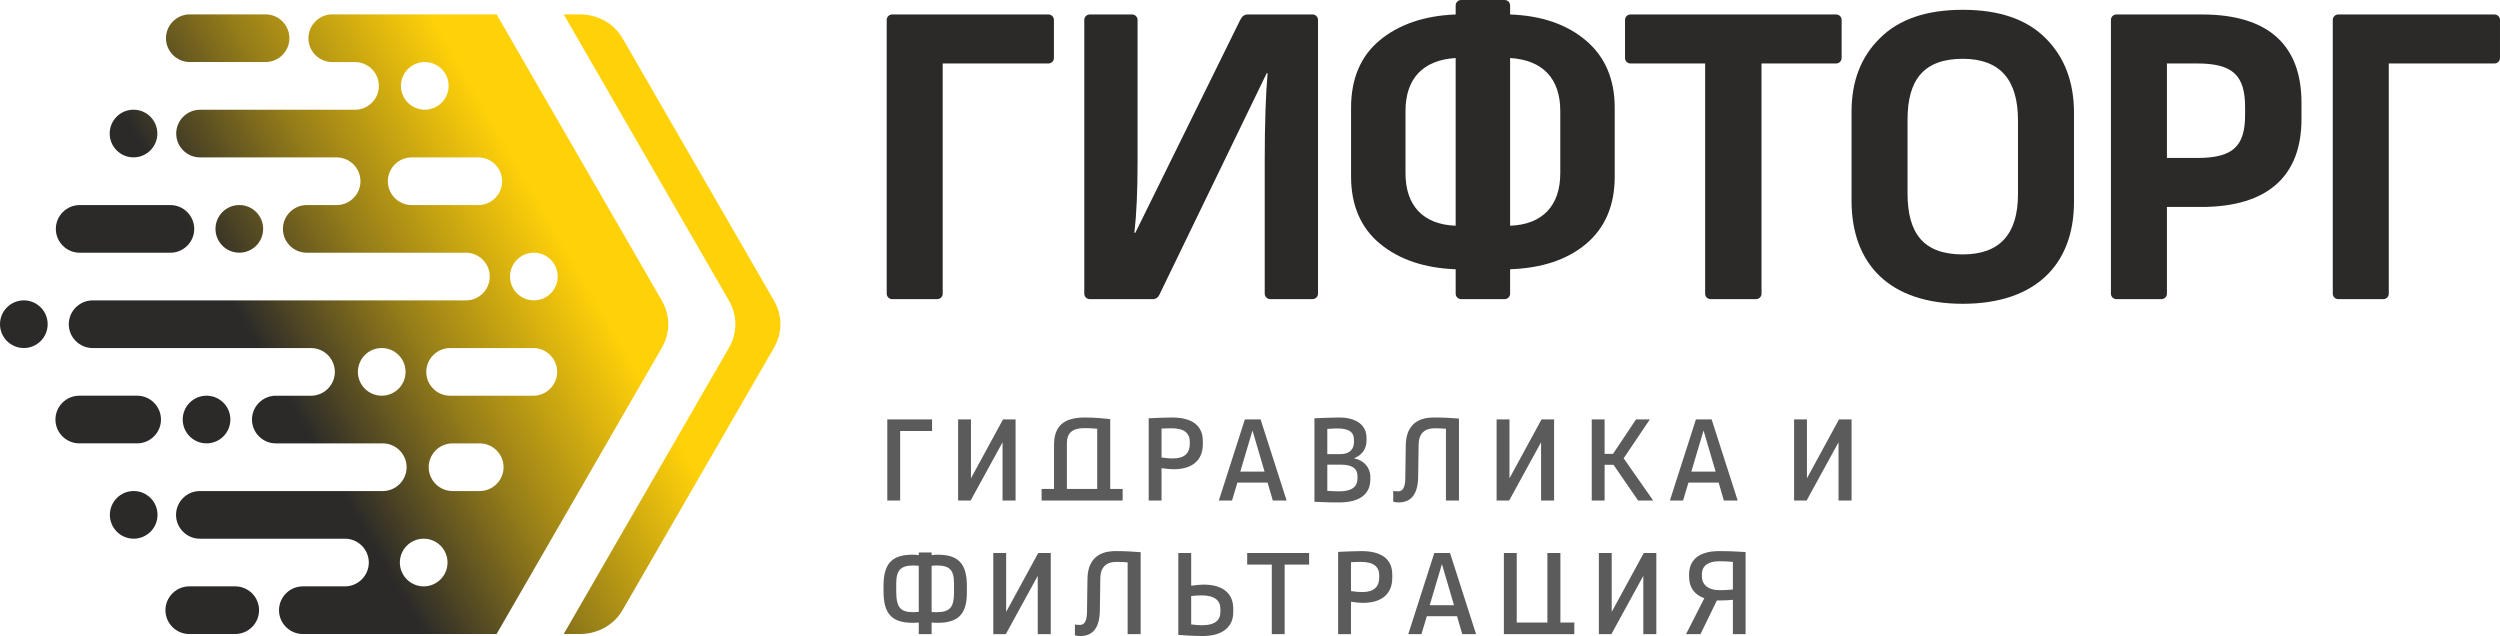
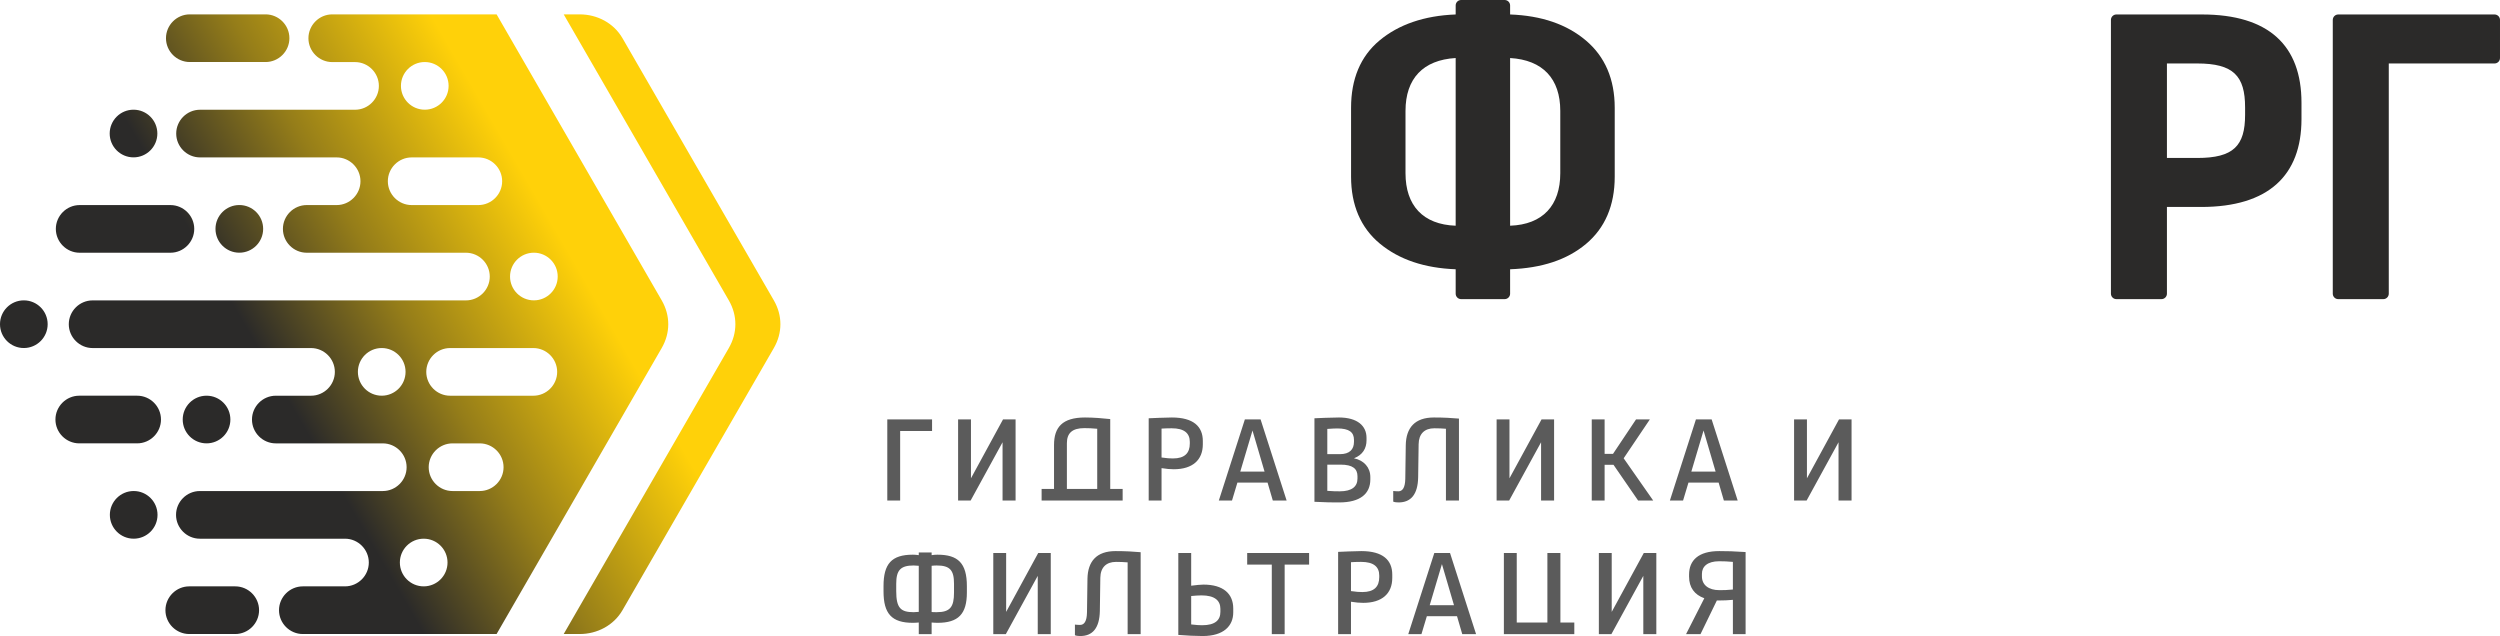
<svg xmlns="http://www.w3.org/2000/svg" xml:space="preserve" width="107.097mm" height="27.247mm" version="1.1" style="shape-rendering:geometricPrecision; text-rendering:geometricPrecision; image-rendering:optimizeQuality; fill-rule:evenodd; clip-rule:evenodd" viewBox="0 0 11831.23 3010">
  <defs>
    <style type="text/css">
   
    .fil1 {fill:#5B5B5B;fill-rule:nonzero}
    .fil0 {fill:#2B2A29;fill-rule:nonzero}
    .fil2 {fill:url(#id0)}
   
  </style>
    <linearGradient id="id0" gradientUnits="userSpaceOnUse" x1="1543.66" y1="2205" x2="2841.74" y2="1452.58">
      <stop offset="0" style="stop-opacity:1; stop-color:#2B2A29" />
      <stop offset="0.451" style="stop-opacity:1; stop-color:#957D19" />
      <stop offset="1" style="stop-opacity:1; stop-color:#FFD109" />
    </linearGradient>
  </defs>
  <g id="Layer_x0020_1">
    <g id="_2736107179216">
      <g>
        <path class="fil0" d="M10254.97 979.44l161.94 0c318.4,0 474.84,-149.06 474.84,-415.94l0 -77.29c0,-270.53 -154.62,-417.76 -471.15,-417.76l-404.87 0c-14.2,0 -25.78,11.58 -25.78,25.77 0,431.87 0,863.73 0,1295.6 0,14.2 11.59,25.78 25.78,25.78 71.15,0 142.3,0 213.45,0 14.2,0 25.78,-11.59 25.78,-25.78 0,-136.79 0,-273.59 0,-410.39zm369.91 -436.16c0,147.23 -55.2,204.28 -226.37,204.28l-143.55 0 0 -447.22 143.55 0c171.16,0 226.37,58.89 226.37,207.96l0 34.98z" />
-         <path class="fil0" d="M9815.15 534.08c0,-145.39 -44.18,-263.19 -134.36,-353.38 -90.19,-90.16 -220.85,-134.33 -392.01,-134.33 -171.15,0 -301.83,44.18 -392,134.33 -90.19,88.34 -134.36,204.28 -134.36,347.86l0 421.43c0,300 180.34,487.71 526.35,487.71 344.16,0 526.36,-185.87 526.36,-482.19l0 -421.44zm-265.04 384.64c0,189.57 -86.49,285.25 -261.32,285.25 -185.89,0 -261.34,-99.38 -261.34,-288.93l0 -349.68c0,-185.9 75.45,-287.1 261.34,-287.1 174.83,0 261.32,97.54 261.32,290.77l0 349.69z" />
-         <path class="fil0" d="M8336.39 300.34l353.33 0c14.2,0 25.78,-11.59 25.78,-25.78 0,-60.11 0,-120.22 0,-180.32 0,-14.2 -11.59,-25.77 -25.78,-25.77 -324.5,0 -649.02,0 -973.52,0 -14.2,0 -25.78,11.58 -25.78,25.77 0,60.11 0,120.22 0,180.32 0,14.2 11.59,25.78 25.78,25.78l353.32 0c0,363.16 0,726.33 0,1089.49 0,14.2 11.59,25.78 25.78,25.78 71.77,0 143.55,0 215.31,0 14.2,0 25.77,-11.59 25.77,-25.78 0,-363.16 0,-726.33 0,-1089.49z" />
-         <path class="fil0" d="M6211.65 68.46c-102.44,0 -204.89,0 -307.33,0 -14.74,0 -26.68,8.73 -34.98,25.75l-496.14 1006.82c-0.52,1.06 -1.71,1.59 -2.85,1.26 -1.14,-0.34 -1.86,-1.43 -1.71,-2.61 9.88,-84.85 14.84,-195.91 14.84,-330.03l0 -675.41c0,-14.2 -11.59,-25.77 -25.78,-25.77 -66.85,0 -133.7,0 -200.55,0 -14.2,0 -25.78,11.59 -25.78,25.77l0 1295.6c0,14.2 11.59,25.78 25.78,25.78l299.96 0c12.86,0 23.38,-7.6 29.43,-20.24l507.68 -1048.09c0.52,-1.06 1.69,-1.59 2.83,-1.27 1.13,0.31 1.86,1.37 1.76,2.54 -8.48,95.34 -13.51,232.65 -13.51,411.88l0 629.39c0,14.2 11.59,25.78 25.78,25.78 66.85,0 133.71,0 200.57,0 14.2,0 25.78,-11.59 25.78,-25.78 0,-431.86 0,-863.73 0,-1295.6 0,-14.2 -11.59,-25.77 -25.78,-25.77z" />
        <path class="fil0" d="M7146.58 1389.85l0 -115.55c149.09,-5.52 268.77,-44.24 358.9,-119.64 90.09,-75.37 136.18,-182.2 136.18,-318.38l0 -326.11c0,-136.2 -46.52,-242.47 -136.18,-318.4 -90.58,-76.7 -209.81,-117.8 -358.9,-123.31l0 -42.7c0,-14.17 -11.59,-25.76 -25.76,-25.76l-206.13 0c-14.17,0 -25.76,11.59 -25.76,25.76l0 42.7c-149.07,5.51 -270.6,47.92 -360.72,123.31 -90.11,75.39 -134.33,182.33 -134.33,318.4l0 326.11c0,134.23 45.68,241.6 136.18,316.56 91.58,75.84 211.65,115.94 358.88,121.46l0 115.55c0,14.17 11.59,25.76 25.76,25.76l206.13 0c14.17,0 25.76,-11.59 25.76,-25.76zm-257.65 -321.68c-154.59,-5.52 -237.4,-95.71 -237.4,-248.45l0 -294.84c0,-152.77 82.81,-241.1 237.4,-250.3l0 793.58zm495.08 -248.45c0,152.46 -82.81,242.93 -237.43,248.45l0 -793.58c154.62,9.19 237.43,97.65 237.43,250.3l0 294.84z" />
-         <path class="fil0" d="M4461.36 300.34l500.56 0c14.2,0 25.77,-11.58 25.77,-25.78l0 -180.32c0,-14.2 -11.58,-25.77 -25.77,-25.77l-739.8 0c-14.2,0 -25.78,11.58 -25.78,25.77 0,431.87 0,863.73 0,1295.6 0,14.2 11.59,25.78 25.78,25.78 71.15,0 142.3,0 213.45,0 14.2,0 25.78,-11.59 25.78,-25.78 0,-363.15 0,-726.33 0,-1089.49z" />
        <path class="fil0" d="M11304.89 300.34l500.56 0c14.2,0 25.77,-11.58 25.77,-25.78l0 -180.32c0,-14.2 -11.58,-25.77 -25.77,-25.77l-739.8 0c-14.2,0 -25.78,11.58 -25.78,25.77 0,431.87 0,863.73 0,1295.6 0,14.2 11.59,25.78 25.78,25.78 71.15,0 142.3,0 213.45,0 14.2,0 25.78,-11.59 25.78,-25.78 0,-363.15 0,-726.33 0,-1089.49z" />
      </g>
      <path class="fil1" d="M4411 1984.74l-211.9 0 0 383.96 60.87 0 0 -329.12 151.03 0 0 -54.84zm395.2 0l-59.36 0 -151.78 278.76 0 -278.76 -60.87 0 0 383.96 59.37 0 151.03 -275.76 0 275.76 61.61 0 0 -383.96zm328.5 -9.01c-107.44,0 -146.52,46.61 -146.52,129.98l0 208.13 -58.77 0 0 54.86c113.71,0 269.82,0 383.52,0l0 -54.86 -58.77 0 0 -330.61c-33.8,-3.76 -79.64,-7.5 -119.46,-7.5zm-3 50.33c20.28,0 35.32,0.76 60.87,3.02l0 284.76 -143.52 0 0 -216.39c0,-47.34 24.8,-71.39 82.65,-71.39zm414.15 -50.33c-35.31,0 -84.91,2.99 -109.7,3.74l0 389.22 60.86 0 0 -153.29c22.55,3.77 41.33,5.27 57.87,5.27 89.42,0 137.49,-44.33 137.49,-117.97l0 -15.78c0,-68.38 -44.33,-111.2 -146.52,-111.2zm-0.75 51.09c59.37,0 85.66,23.31 85.66,64.61l0 7.51c0,45.06 -24.04,70.64 -79.65,70.64 -13.52,0 -29.3,-0.76 -54.1,-4.51l0 -136.76c13.53,-0.75 24.04,-1.49 48.09,-1.49zm420.61 -42.08l-74.38 0 -123.23 383.96 62.36 0 25.55 -84.91 142.76 0 24.8 84.91 65.37 0 -123.23 -383.96zm-38.31 52.58l57.1 194.62 -114.97 0 57.87 -194.62zm408.89 -61.6c-38.32,0 -96.18,2.99 -115.72,3.74l0 395.23c59.37,3 80.4,3 117.22,3 99.93,0 147.27,-41.33 147.27,-108.96l0 -11.27c0,-45.08 -30.06,-78.89 -77.4,-88.66 41.34,-15.78 59.37,-47.34 59.37,-84.91l0 -12.02c0,-56.35 -42.83,-96.17 -130.74,-96.17l0 0zm-7.51 51.83c56.35,0 78.89,18.08 78.89,54.1l0 9.03c0,36.01 -20.33,58.61 -66.87,58.61l-59.36 0 0 -119.46c24.04,-1.51 36.07,-2.26 47.34,-2.26zm15.78 171.32c57.1,0 79.65,19.59 79.65,54.85l0 11.27c0,36.78 -25.55,60.11 -83.41,60.11 -19.54,0 -29.31,0 -59.36,-2.25l0 -123.97 63.11 0zm441.2 -223.15c-90.17,0 -131.49,48.84 -133,130.73l-2.25 159.3c-0.75,44.33 -14.27,59.35 -33.06,59.35 -8.26,0 -16.53,-0.74 -24.04,-1.49l0 50.34c7.51,3 16.53,3.76 25.54,3.76 57.85,0 90.92,-37.57 92.42,-118.72l2.26 -157.04c0.74,-48.84 27.79,-75.13 74.38,-75.13 21.79,0 35.32,0.74 54.85,2.25l0 339.62 61.61 0 0 -387.72c-34.56,-2.99 -71.38,-5.25 -118.71,-5.25zm568.93 9.01l-59.36 0 -151.78 278.76 0 -278.76 -60.87 0 0 383.96 59.37 0 151.03 -275.76 0 275.76 61.61 0 0 -383.96zm453.23 0l-65.38 0 -108.96 163.05 -39.81 0 0 -163.05 -60.87 0 0 383.96 60.87 0 0 -169.07 42.08 0 116.46 169.07 71.39 0 -139.76 -199.88 123.98 -184.08zm292.42 0l-74.38 0 -123.24 383.96 62.37 0 25.55 -84.91 142.76 0 24.79 84.91 65.37 0 -123.22 -383.96zm-38.32 52.58l57.1 194.62 -114.96 0 57.85 -194.62zm700.43 -52.58l-59.36 0 -151.78 278.76 0 -278.76 -60.87 0 0 383.96 59.36 0 151.04 -275.76 0 275.76 61.61 0 0 -383.96zm-4353.54 629.89l-60.86 0 0 12.63c-9.77,-1.5 -18.79,-2.26 -27.81,-2.26 -101.44,0 -139,43.7 -139,148.77l0 24.93c0,105.08 38.31,148.77 139,148.77 9.01,0 18.78,-0.75 27.81,-1.5l0 55.01 60.86 0 0 -55.01c9.01,0.75 18.04,1.5 27.81,1.5 98.43,0 139.01,-41.33 139.01,-143.51l0 -30.19c0,-108.95 -42.08,-148.77 -139.01,-148.77 -9.77,0 -18.79,0.76 -27.81,2.26l0 -12.63zm-84.9 61.46c7.51,0 15.78,0.76 24.04,1.5l0 218.04c-8.26,0.75 -16.53,1.5 -24.04,1.5 -61.62,0 -82.65,-19.54 -82.65,-99.93l0 -34.7c0,-64.61 21.03,-86.41 82.65,-86.41zm108.94 0c62.37,0 81.9,21.91 81.9,86.41l0 42.21c0,68.26 -18.78,92.42 -81.9,92.42 -8.25,0 -16.53,0 -24.04,-0.75l0 -218.79c7.51,-0.74 15.79,-1.5 24.04,-1.5zm539.76 -59.06l-59.36 0 -151.78 278.75 0 -278.75 -60.87 0 0 383.96 59.37 0 151.03 -275.76 0 275.76 61.61 0 0 -383.96zm306.71 -9.03c-90.18,0 -131.49,48.85 -133,130.74l-2.26 159.29c-0.74,44.34 -14.27,59.36 -33.05,59.36 -8.26,0 -16.53,-0.74 -24.04,-1.49l0 50.33c7.51,3.02 16.53,3.77 25.54,3.77 57.85,0 90.92,-37.57 92.42,-118.72l2.25 -157.04c0.75,-48.84 27.81,-75.13 74.39,-75.13 21.79,0 35.31,0.74 54.85,2.25l0 339.62 61.61 0 0 -387.72c-34.57,-3 -71.39,-5.26 -118.71,-5.26zm357.8 9.03l-60.87 0 0 387.71c38.32,3 80.4,5.26 114.97,5.26 99.93,0 145.02,-48.1 145.02,-111.96l0 -18.03c0,-69.88 -46.59,-113.45 -141.26,-113.45 -13.53,0 -34.57,2.25 -57.85,5.26l0 -154.78zm48.83 200.62c62.36,0 89.43,24.16 89.43,63.86l0 14.27c0,38.96 -24.81,63.12 -86.41,63.12 -13.53,0 -27.05,-0.75 -51.84,-3.77l0 -134.49c15.01,-1.51 35.31,-3 48.83,-3zm509.27 -200.62l-293.04 0 0 54.84 116.46 0 0 329.12 60.87 0 0 -329.12 115.71 0 0 -54.84zm247.04 -9.03c-35.31,0 -84.9,3 -109.7,3.76l0 389.22 60.87 0 0 -153.29c22.54,3.76 41.32,5.27 57.85,5.27 89.42,0 137.5,-44.33 137.5,-117.97l0 -15.78c0,-68.38 -44.33,-111.21 -146.53,-111.21zm-0.74 51.1c59.36,0 85.66,23.41 85.66,64.61l0 7.51c0,44.95 -24.05,70.64 -79.65,70.64 -13.52,0 -29.31,-0.76 -54.1,-4.52l0 -136.75c13.52,-0.75 24.04,-1.49 48.09,-1.49zm420.61 -42.08l-74.39 0 -123.23 383.96 62.37 0 25.55 -84.91 142.76 0 24.79 84.91 65.37 0 -123.22 -383.96zm-38.32 52.58l57.1 194.62 -114.96 0 57.85 -194.62zm560.67 -52.58l-61.6 0 0 329.1 -145.02 0 0 -329.1 -60.87 0 0 383.96c101.69,0 231.64,0 333.33,0l0 -54.86 -65.84 0 0 -329.1zm453.97 0l-59.35 0 -151.79 278.75 0 -278.75 -60.86 0 0 383.96 59.36 0 151.04 -275.76 0 275.76 61.6 0 0 -383.96zm297.7 -9.03c-99.19,0 -142.76,44.48 -142.76,111.21l0 9.77c0,50.96 25.54,85.65 72.13,102.19l-86.41 169.82 68.38 0 77.4 -159.3 11.27 0c21.79,0 40.58,-0.75 64.61,-3l0 162.3 60.11 0 0 -388.46c-60.11,-3.77 -83.41,-4.52 -124.72,-4.52zm0 48.09c26.3,0 35.32,0.76 64.61,3.02l0 130.73c-31.55,3 -39.07,3 -64.61,3 -50.35,0 -81.9,-24.79 -81.9,-64.61l0 -12.77c0,-33.82 25.55,-59.37 81.9,-59.37z" />
      <path class="fil2" d="M1433.14 3000.49l916.97 0 781.43 -1353.48c41.37,-71.66 41.36,-153.91 0,-225.57l-781.42 -1353.47 -777.63 0c-62.01,0 -112.85,51 -112.85,113.03 0,62.03 50.74,112.78 112.78,112.78l107.8 0c62.03,0 112.78,50.75 112.78,112.79 0,62.02 -50.75,112.77 -112.78,112.77l-733.51 0c-62.02,0 -112.78,50.75 -112.78,112.78 0,62.03 50.75,112.78 112.78,112.78l646.46 0c62.03,0 112.78,50.74 112.78,112.78 0,62.02 -50.75,112.77 -112.78,112.77l-141.48 0c-62.03,0 -112.78,50.75 -112.78,112.78 0,62.03 50.74,112.78 112.78,112.78l753.33 0c62.03,0 112.78,50.75 112.78,112.78 0,62.03 -50.75,112.78 -112.78,112.78l-1766.7 0c-62.02,0 -112.78,50.75 -112.78,112.78 0,62.03 50.74,112.77 112.78,112.77l1033.56 0c62.02,0 112.78,50.75 112.78,112.79 0,62.02 -50.75,112.77 -112.78,112.77l-166.62 0c-62.02,0 -112.78,50.75 -112.78,112.78 0,62.03 50.74,112.78 112.78,112.78l506.23 0c62.03,0 112.78,50.75 112.78,112.78 0,62.03 -50.75,112.78 -112.78,112.78l-865.66 0c-62.02,0 -112.77,50.75 -112.77,112.78 0,62.03 50.74,112.77 112.77,112.77l686.74 0c62.03,0 112.78,50.75 112.78,112.79 0,62.02 -50.75,112.77 -112.78,112.77l-199.42 0c-62.01,0 -112.78,50.75 -112.78,112.78 0,62.03 50.74,112.78 112.78,112.78zm1234.56 0l75.86 0c82.83,0 160.94,-41.06 202.35,-112.79l716.31 -1240.68c41.4,-71.72 41.4,-153.84 0,-225.57l-716.31 -1240.68c-41.4,-71.72 -119.56,-112.78 -202.35,-112.78l-75.86 0 781.43 1353.47c41.4,71.73 41.42,153.85 0,225.57l-781.43 1353.48zm-1771.97 0l217.53 0c62.03,0 112.78,-50.75 112.78,-112.77 0,-62.04 -50.76,-112.79 -112.78,-112.79l-217.53 0c-62.01,0 -112.78,50.75 -112.78,112.78 0,62.03 50.74,112.78 112.78,112.78zm-263.02 -676.74c62.29,0 112.79,50.5 112.79,112.78 0,62.29 -50.5,112.79 -112.79,112.79 -62.28,0 -112.78,-50.5 -112.78,-112.79 0,-62.28 50.5,-112.78 112.78,-112.78zm-257.55 -225.59l273.93 0c62.03,0 112.78,-50.75 112.78,-112.77 0,-62.04 -50.77,-112.79 -112.78,-112.79l-273.93 0c-62,0 -112.78,50.75 -112.78,112.78 0,62.03 50.75,112.78 112.78,112.78zm602.34 -225.56c62.28,0 112.78,50.5 112.78,112.79 0,62.28 -50.5,112.78 -112.78,112.78 -62.29,0 -112.79,-50.5 -112.79,-112.78 0,-62.29 50.5,-112.79 112.79,-112.79zm-864.72 -451.16c62.29,0 112.79,50.5 112.79,112.79 0,62.28 -50.5,112.78 -112.79,112.78 -62.28,0 -112.78,-50.5 -112.78,-112.78 0,-62.29 50.5,-112.79 112.78,-112.79zm264.26 -225.42l429.46 0c62.03,0 112.78,-50.75 112.78,-112.77 0,-62.04 -50.77,-112.79 -112.78,-112.79l-429.46 0c-62.01,0 -112.78,50.75 -112.78,112.78 0,62.03 50.74,112.78 112.78,112.78zm755.55 -225.74c62.28,0 112.78,50.5 112.78,112.78 0,62.29 -50.5,112.79 -112.78,112.79 -62.29,0 -112.79,-50.5 -112.79,-112.79 0,-62.28 50.5,-112.78 112.79,-112.78zm-500.69 -451.16c62.29,0 112.79,50.5 112.79,112.79 0,62.28 -50.5,112.78 -112.79,112.78 -62.28,0 -112.78,-50.5 -112.78,-112.78 0,-62.29 50.5,-112.79 112.78,-112.79zm266.41 -225.59l358.51 0c62.03,0 112.78,-50.75 112.78,-112.78 0,-62.03 -50.75,-112.78 -112.78,-112.78l-358.51 0c-62.02,0 -112.78,50.75 -112.78,112.78 0,62.03 50.74,112.78 112.78,112.78zm1243.3 2030.28l128.7 0c62.03,0 112.78,-50.75 112.78,-112.78 0,-62.03 -50.77,-112.78 -112.78,-112.78l-128.7 0c-62,0 -112.78,50.75 -112.78,112.78 0,62.03 50.74,112.78 112.78,112.78zm-193.35 -1353.35l315.44 0c62.03,0 112.78,-50.75 112.78,-112.77 0,-62.04 -50.78,-112.78 -112.78,-112.78l-315.44 0c-62,0 -112.78,50.74 -112.78,112.77 0,62.03 50.74,112.78 112.78,112.78zm56.88 1578.87c62.29,0 112.79,50.5 112.79,112.78 0,62.29 -50.5,112.79 -112.79,112.79 -62.28,0 -112.78,-50.5 -112.78,-112.79 0,-62.28 50.5,-112.78 112.78,-112.78zm-198.61 -902.31c62.28,0 112.78,50.5 112.78,112.78 0,62.29 -50.5,112.79 -112.78,112.79 -62.29,0 -112.79,-50.5 -112.79,-112.79 0,-62.28 50.5,-112.78 112.79,-112.78zm720.02 -451.17c62.28,0 112.78,50.5 112.78,112.79 0,62.28 -50.5,112.78 -112.78,112.78 -62.29,0 -112.79,-50.5 -112.79,-112.78 0,-62.29 50.5,-112.79 112.79,-112.79zm-516.31 -902.31c62.28,0 112.78,50.51 112.78,112.79 0,62.28 -50.5,112.79 -112.78,112.79 -62.29,0 -112.79,-50.51 -112.79,-112.79 0,-62.28 50.5,-112.79 112.79,-112.79zm119.86 1579.15l393.93 0c62.03,0 112.78,-50.75 112.78,-112.77 0,-62.04 -50.76,-112.79 -112.78,-112.79l-393.93 0c-62.01,0 -112.77,50.75 -112.77,112.78 0,62.03 50.74,112.78 112.77,112.78z" />
    </g>
  </g>
</svg>